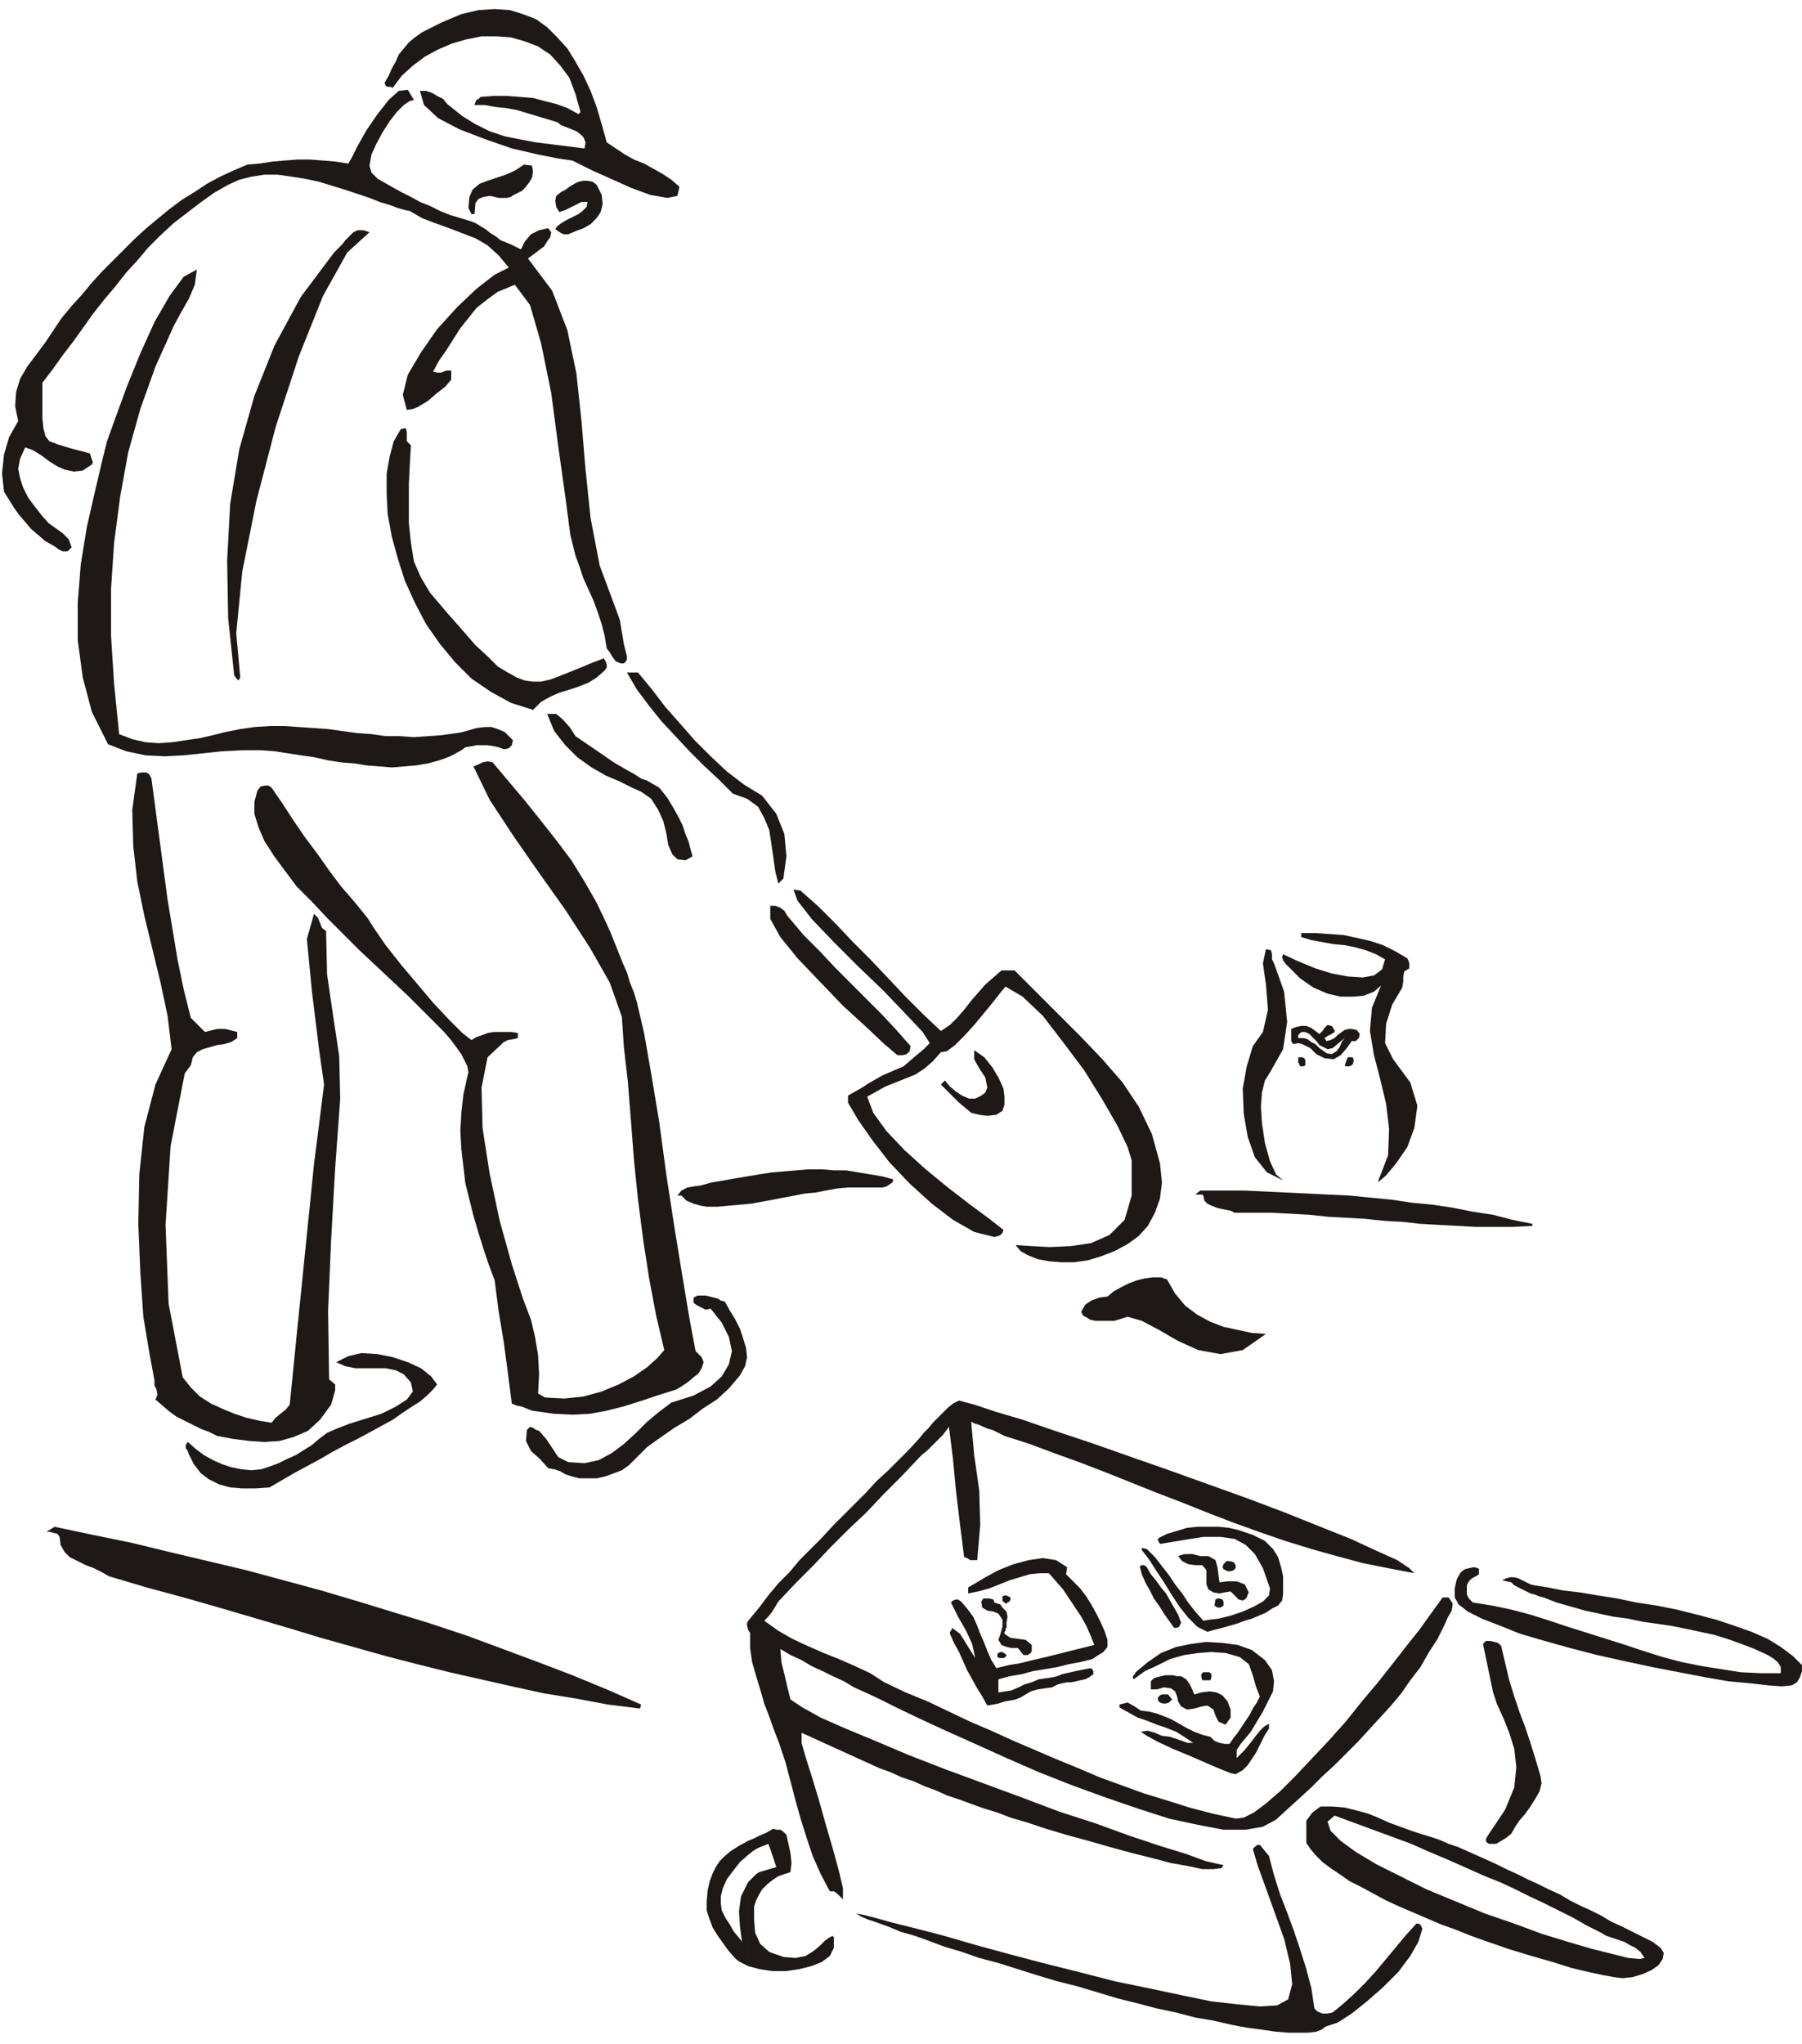
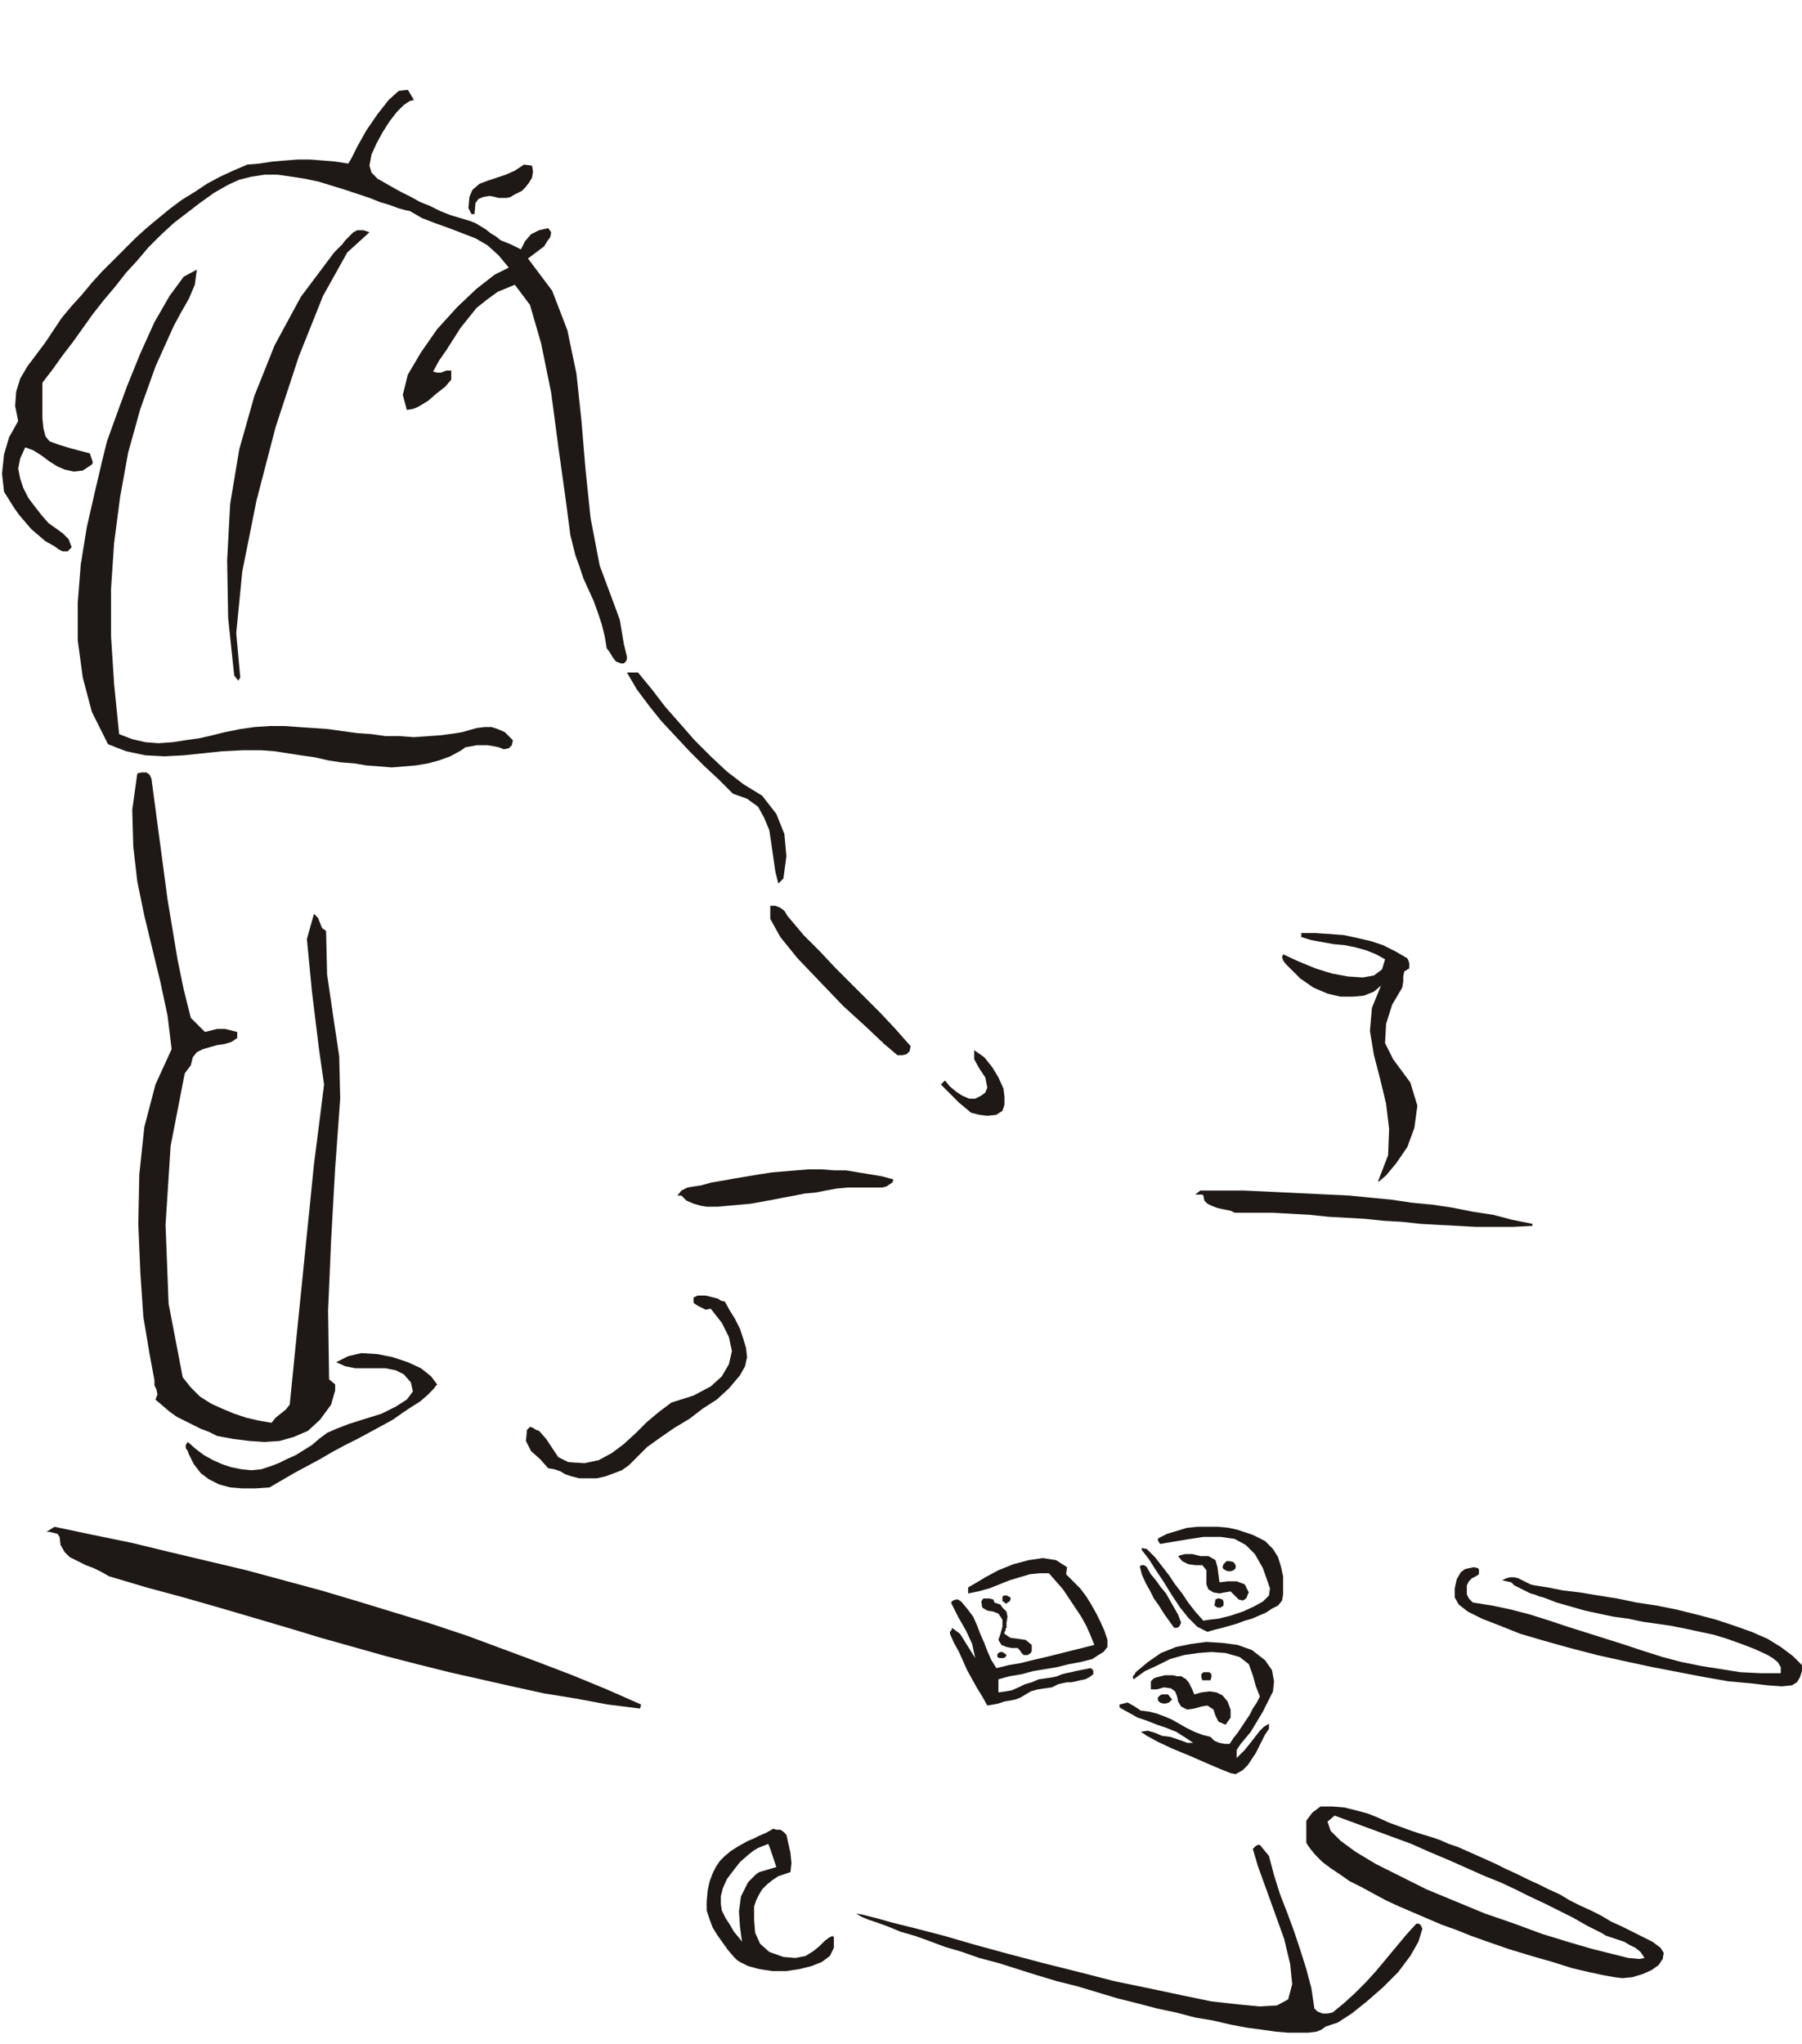
<svg xmlns="http://www.w3.org/2000/svg" fill-rule="evenodd" height="2.024in" preserveAspectRatio="none" stroke-linecap="round" viewBox="0 0 1785 2024" width="171.36">
  <style>.pen1{stroke:none}.brush2{fill:#1e1916}</style>
  <path class="pen1 brush2" d="m1518 1214-19 1h-37l-18-1-19-1-18-1-18-2-18-1-19-2-18-1-18-1-19-2-18-1-19-1h-37l-4-2-5-1-5-1-4-1-5-2-4-2-3-3-1-5-1-1h-7l5-4h43l21 1 21 1 21 1 21 1 21 1 20 2 21 2 20 3 21 2 20 3 20 4 20 3 19 5 20 4v2zm-884 478-32-4-32-6-31-5-32-7-31-7-31-7-32-8-31-8-32-9-32-9-33-10-34-10-34-10-35-10-37-10-37-11-7-4-8-4-8-3-8-4-8-4-5-5-4-7-1-8-2-3-4-1-4-1h-3l8-5 38 8 39 8 37 9 38 9 38 9 37 10 37 10 37 11 36 11 36 11 36 12 35 13 35 13 34 13 34 14 34 15-1 4zm641-736-2-2-2-3-1-3 1-3 15 7 17 7 16 5 16 3 15 1 11-2 8-6 3-10-9-5-10-4-11-3-10-2-11-1-11-2-11-2-10-3v-4h14l15 1 13 1 14 3 13 3 12 4 12 6 12 7 1 2 1 3v5l-5 3-1 5v5l-1 6-10 17-6 19-1 19 8 16 17 23 7 23-3 22-7 19-11 16-10 12-7 6h-1l10-26 1-26-3-25-6-25-6-23-4-24 2-23 9-22-7 6-10 4-11 1h-12l-13-3-14-6-13-9-13-13z" />
-   <path class="pen1 brush2" d="M1337 1056h-4l-1-1 3-8h5l1 3-1 4-3 2zm2-25-5 7-6 7-7 4-9-1-4-2-4-2-3-3-3-3-4-2-4-2-4-1-5 1-2-3v-12l5-2 5-1h5l5 2 8 6 3-3 2-3 3-3 4 1 1 1 1 2 1 1v2l-3 2-4 2-3 2 2 3 4-1 4-2 3-3 4-3 3-2 4-1h3l5 1 3 4-1 4-3 3h-4zm-7-3-12 10-5 1-4-2-4-2-3-4-3-3-4-4-4-2h-4l-1 1-2 2v3h5l4 1 4 3 4 2 4 4 3 2 4 3 5 1 5-3 3-4 2-5 3-4zm-44 28-1-2-1-2v-5h4l2 1 1 2v5l-2 1h-3zm-34-116 5 1 1 4v5l2 4 10 28 3 30-4 27-13 23-5 8-3 12-1 14 1 16 3 20 5 18 6 13 7 6-16-8-12-15-7-20-4-23-1-25 4-22 6-20 10-14 5-22-2-25-3-21 3-14zm-150 368h-19l-5-1-3-2-4-2-2-4 4-7 6-4 8-3 8-1 6-5 7-4 8-4 8-3 8-2 8-1h8l6 2 8 14 10 12 12 9 13 7 13 5 14 3 14 3 14 1-23 16-22 4-22-4-20-9-19-11-17-9-14-4-13 4zm-98-75 15 1 19 1 21-1 20-3 18-8 15-15 7-24v-35l-4-13-10-21-15-26-18-29-21-28-20-26-20-19-17-10-5 6-7 9-9 11-10 12-10 11-9 9-8 6-6 1-8 9-8 7-9 6-10 4-10 4-10 4-9 5-9 5 6 16 13 18 18 19 21 19 22 18 22 17 19 14 14 11-1 3-2 2-2 1-4 1-20-5-21-12-21-16-22-20-20-21-17-22-14-20-10-17v-7l7-4 7-4 6-4 7-4 7-4 7-3 7-3 7-3 7-6 7-6 6-5 6-6-7-11-17-18-22-23-25-24-25-25-21-22-14-18-4-11 7 1 18 16 17 17 17 18 18 18 17 18 17 18 17 17 18 17 9-6 7-7 7-8 7-9 7-8 7-8 8-7 8-7h13l22 22 22 22 22 22 21 22 20 23 16 24 13 27 8 29 2 19-2 16-5 14-7 13-9 10-11 8-13 7-13 5-13 4-14 2h-13l-12-1-11-2-10-4-7-4-5-6z" />
  <path class="pen1 brush2" d="m987 1104-9 1-8-1-8-2-6-5-6-5-6-6-6-6-6-6 4-4 5 6 6 5 6 4 7 3h6l6-3 4-3 2-5-2-10-6-9-5-9v-9l10 7 8 10 6 10 5 11 1 8v8l-2 6-6 4zm788 565-10 1-14-1-17-2-22-2-23-4-26-5-26-5-28-6-27-6-27-7-25-7-24-7-20-8-18-7-14-7-9-7-4-7v-9l2-9 4-7 4-3 4-1 5-1 4 1 1 1v5l-3 2-4 2-3 3-2 4v9l2 4 4 4 19 3 19 4 19 5 19 6 18 6 19 6 19 6 19 6 18 6 19 6 19 5 20 4 19 3 19 3 20 1h20v-6l-3-5-5-4-5-3-13-6-13-5-14-5-13-4-14-3-14-3-15-3-14-2-14-2-14-3-15-2-14-3-14-3-14-4-14-4-13-5-4-1-5-2-4-1-4-2-4-2-4-2-4-2-3-3-9-2 4-2 4-1h4l4 1 4 2 4 2 4 2 4 1 13 2 15 3 17 2 18 3 19 3 19 4 20 3 20 4 20 5 19 5 18 6 17 6 16 7 13 8 12 9 9 9v6l-2 6-3 5-5 3zm-886-624-13-11-18-17-23-21-23-24-22-23-17-21-10-18v-13h5l5 2 4 3 3 5 16 19 16 16 15 16 15 15 15 15 15 15 15 16 15 17-1 5-3 3-4 1h-5zm-15 131h-34l-11 1-11 2-10 2-11 1-10 2-11 2-10 2-11 2-11 2-11 1-11 1-11 1h-11l-6-1-7-2-7-3-5-5h-4l4-5 6-3 6-1 7-1 11-3 12-2 11-2 12-2 12-2 13-2 12-1 12-1 12-1h13l12 1h12l12 2 12 2 12 2 11 3-1 3-3 2-3 2-4 1zm-98-306-5 5-3-12-2-14-2-14-2-13-5-12-6-11-11-8-14-5-14-14-15-14-14-14-14-15-14-15-12-15-12-16-10-17h11l14 17 13 17 15 17 14 16 16 16 16 15 17 13 18 11 14 18 8 20 2 22-3 22zm-147 575-6 6-7 5-8 3-8 3-9 2h-17l-8-2-6-2-5-3-6-2-6-1-8-9-9-8-5-10 1-11 3-3 3 1 3 2 3 1 7 8 6 9 6 9 10 5 16 1 14-3 13-7 12-9 12-11 11-11 12-10 12-9 22-7 17-9 11-10 7-12 3-13-3-14-7-14-11-14-5 1-4-2-4-2-3-2-1-1v-5l4-2h8l4 1 4 1 4 1 3 2 4 1 5 9 5 8 5 10 3 9 3 10 1 9-2 9-5 9-11 13-12 11-14 9-13 10-15 9-13 9-14 10-12 12z" />
-   <path class="pen1 brush2" d="m670 1376-19 6-18 6-16 5-16 4-16 3-18 1-19-1-21-3-5-2-5-2-5-1-5-2-4-31-4-30-5-30-4-31-6-16-5-15-5-16-5-17-4-16-4-16-2-17-2-17-1-18 1-18 2-18 4-18 1-4-1-6-3-6-3-6-5-7-6-8-7-8-8-8-13-13-14-14-16-15-16-15-16-15-16-16-16-16-15-16-15-15-12-16-11-15-9-14-6-14-4-13v-12l3-11 3-4 4-1h4l3 2 11 16 11 17 11 16 12 16 12 17 12 16 13 15 13 16 7 11 11 16 15 19 16 19 16 19 16 17 13 13 9 7 5-3 6-2 5-2 6-1h18l6 1v5l-4 1-6 1-4 2-16 15-6 30 1 40 7 45 10 47 12 43 11 34 8 21 4 17 3 18 1 19-1 19 7 4 19 1 19-2 18-5 17-7 15-8 13-9 10-9 7-8-8-34-7-37-6-39-5-39-4-39-3-39-3-38-4-35-2-30-12-34-20-35-24-37-27-38-25-36-23-35-16-33 5-2 4-2 5-1 5 1 16 19 16 19 16 20 15 19 15 20 13 21 12 21 10 21 4 9 4 10 4 10 4 10 4 9 3 10 4 10 3 10 7 30 7 40 8 48 7 52 8 52 8 49 7 42 6 32 6 6 2 5-2 6-3 5-5 4-6 5-6 4-5 3zm9-524-8-1-5-5-4-9-2-12-3-12-5-11-7-11-10-7-9-4-12-6-14-6-14-8-14-10-12-12-11-14-7-17h9l7 6 7 8 5 8 22 15 16 11 12 7 9 5 6 4 6 2 5 3 7 4 8 10 6 10 5 9 4 8 3 9 3 7 2 8 2 7-7 4zm818 964-5 4-5 3-5 3h-7l-3-2v-3l1-2 2-3 16-24 9-22 2-20-2-18-5-16-6-15-6-13-4-12-10-48 3-3h4l4 1 4 1 3 3 4 17 4 17 5 16 5 15 6 16 5 15 5 16 5 17 1 7-2 8-4 7-5 8-5 7-6 7-4 6-4 7zM567 159l-14-2-20-4-26-6-26-9-26-10-21-11-14-13-4-14h6l6 2 5 3 6 3 4 5 5 4 5 4 5 4 13 8 14 7 15 5 15 3 16 3 16 2 16 2 16 2 1-6-2-5-3-3-4-3-5-2-5-2-5-2-4-3-10-3-10-3-10-3-10-3-11-2-10-1-11-2h-10l1-3 1-2 2-1 2-2 13-1h13l13 1 13 1 11 3 12 3 11 4 11 6 2-2-5-18-6-16-9-12-10-11-12-8-13-5-14-4-14-1h-15l-15 3-14 4-14 6-13 7-12 9-11 10-9 12-2-1h-3l-2-1-1-3 4-7 3-7 4-7 3-7 5-6 5-6 6-5 7-5 20-10 19-8 17-4 16-1 15 1 13 4 13 5 11 8 10 10 10 11 8 13 8 14 7 15 6 16 5 17 5 18 9 6 9 6 9 5 10 4 9 5 9 5 9 6 8 7-2 9-10 2-17-3-19-7-20-9-18-8-14-7-6-3z" />
  <path class="pen1 brush2" d="m615 657-5-2-3-4-3-5-3-4-2-12-3-12-4-12-4-11-5-11-5-11-4-12-4-11-5-20-5-38-7-50-7-53-10-49-11-38-15-20-17 7-11 8-10 8-8 10-8 10-7 11-7 11-7 10-6 11 4 1h4l5-2h5v9l-6 7-9 7-8 7-5 3-5 3-5 2-6 1-4-15 5-20 13-22 16-23 20-22 19-18 18-14 14-7-10-12-11-10-12-7-13-5-13-5-14-5-13-5-12-7-5-1-7-2-8-3-10-3-10-4-12-4-12-4-13-4-13-4-14-3-13-2-14-2h-13l-13 2-12 3-11 5-14 8-14 10-13 10-13 10-13 12-12 12-11 13-11 12-11 14-11 13-11 14-10 14-10 14-10 13-10 14-10 13v35l1 10 2 8 4 5 8 3 13 4 19 5 1 3 1 3 1 3-1 2-9 6-9 1-9-2-7-3-8-5-8-6-8-5-8-3-5 11-2 10 2 10 3 9 5 10 6 8 7 9 7 8 7 5 7 5 6 6 3 8-4 4h-5l-4-2-4-3-9-5-7-6-7-6-6-7-6-7-5-7-5-8-5-8-2-18 2-19 5-17 9-16-3-15 1-14 4-13 7-12 9-12 9-12 8-12 8-12 10-12 10-11 10-12 10-11 11-11 11-11 11-11 11-10 12-10 11-9 12-9 13-8 12-8 13-7 13-6 14-6 12-1 13-2 12-1 13-1h12l13 1 12 1 13 2 3-5 6-12 9-16 11-16 11-14 10-9 9-1 6 10-4 1-6 4-7 7-7 9-7 11-6 11-5 11-2 11 2 7 6 6 7 4 7 4 9 5 10 5 9 5 10 4 10 5 10 4 10 3 10 3 5 2 5 3 5 3 5 4 5 3 5 4 5 2 5 2 10 5 4-8 6-7 8-4 9-2 3 4-1 5-3 4-3 5-16 12 24 32 15 39 9 43 5 47 4 48 5 48 9 47 16 43 4 11 2 12 2 12 3 12v3l-1 2-2 2h-3z" />
-   <path class="pen1 brush2" d="m528 703-22-7-20-11-19-13-16-16-15-18-14-20-11-21-10-22-7-22-6-22-4-22-1-20v-20l3-17 4-15 7-12 5-1 1 4v9l4 4-1 18-1 20v39l2 19 3 19 7 16 9 15 17 20 15 17 13 15 12 11 10 10 10 6 9 5 8 3 8 1h8l9-2 8-3 10-4 10-4 12-5 13-5 2 3 1 3v3l-2 3-8 7-8 5-10 4-9 3-10 3-9 4-9 5-8 8zm35-471h-4l-3-1-3-2-3-2 2-3 4-3 5-3 6-3 6-3 4-3 4-4 1-5h-6l-8 4-8 4-6 2-3-5-1-6 1-5 5-4 4-2 4-3 5-3 4-2 5-1h4l5 1 4 3 5 10 1 9-2 8-4 6-6 6-7 4-8 3-7 3zm701 1570-13 7-17 3h-22l-26-5-28-6-31-10-32-11-33-12-33-13-32-14-31-14-29-13-26-12-23-11-18-9-13-6-11-5-10-6-11-5-10-5-11-5-10-6-11-5-10-6 1 13 3 12 3 13 3 12 12 8 18 10 25 11 29 12 33 14 36 14 38 14 38 14 37 14 37 12 33 12 30 10 26 8 19 7 13 3 5 1-2 3-8 1h-11l-14-3-17-3-19-5-20-5-22-6-21-6-22-6-20-6-18-6-17-5-13-5-10-3-6-2-11-4-11-4-12-4-11-5-11-4-11-5-12-4-11-5-11-4-11-5-11-5-11-5-11-5-11-5-11-5-11-5v10l4 14 6 19 7 23 7 25 7 24 6 22 4 17v11l-3-3-3-3-3-2h-4l-9-17-8-18-6-18-6-19-5-18-5-19-5-19-6-18-5-13-5-14-5-13-4-14-4-13-4-14-2-14v-15l-2-3-1-4v-3l2-3 10-12 9-12 10-12 11-11 10-12 11-11 11-11 11-12 11-11 11-11 11-11 10-11 11-10 11-11 11-11 10-11 4-5 5-5 4-5 5-5 5-5 5-5 5-4 6-3 15 4 21 7 27 8 32 11 36 12 37 13 40 14 39 14 39 14 37 14 35 14 30 12 26 12 20 9 12 8 5 5-26-5-25-5-26-7-25-7-26-8-26-9-25-9-26-10-25-10-26-10-25-10-25-10-26-10-25-9-24-9-25-8-4-2-4-2-4-2-4-1-5-2-4-2-4-1-4-2 3 33 5 35 1 34-3 35h-7l-3-2-3-1-4-32-4-33-3-32-4-32-3 4-3 4-4 4-4 4-4 4-4 4-4 3-4 4-17 18-18 18-17 18-18 17-18 18-17 18-17 17-17 18-3 5-3 5-4 5-4 4 14 10 14 8 15 7 16 7 15 6 16 7 15 7 14 9 21 10 22 9 21 10 21 10 21 9 22 10 21 9 21 9 22 9 21 9 22 8 22 8 23 7 22 7 23 6 23 5 8-1 10-5 12-9 14-12 15-15 16-17 17-18 17-19 16-20 16-19 15-19 14-18 12-15 10-14 8-11 5-7h6l4 6-1 7-4 7-3 7-7 14-9 14-8 14-10 13-9 13-10 12-11 12-11 12-11 12-11 11-12 12-12 11-11 11-12 11-11 10-12 11z" />
  <path class="pen1 brush2" d="m1313 2007-4 3-5 2-8 1h-20l-12-1-14-2-15-2-16-3-17-4-18-3-19-5-19-4-19-5-20-5-20-6-20-6-20-5-20-6-19-6-19-6-19-5-17-6-17-5-16-6-14-5-14-4-12-5-11-4-9-3-7-3-5-3 6 1 12 3 18 5 24 6 27 7 31 9 33 9 34 9 36 9 35 9 34 7 33 7 29 6 27 3 21 2 17-1 11-6 4-15-2-20-6-25-9-25-9-25-8-22-5-17 2-2 1-1 2-1h2l9 11 5 19 6 19 7 18 7 19 6 18 6 19 5 19 3 20 3 3 5 2h5l5-1 11-9 11-10 11-11 10-11 10-12 10-12 10-12 10-11h2l2 1 1 2 1 2-4 13-8 14-12 16-15 15-16 14-15 12-14 9-12 4zM520 186l-3 3-4 2-4 2-3 2-4 1h-8l-4-1-5-1-6 1-5 2-3 4-1 11h-3l-1-2-1-2-1-2 1-11 3-7 7-6 8-3 9-3 9-3 9-4 9-6 8 1 1 6-1 6-3 5-4 5zm-21 556-5-2-5-1-6-1h-11l-5 1-6 1-4 3-11 6-11 4-11 3-12 2-12 1-12 1-12-1-13-1-12-2-13-1-13-2-13-3-14-2-13-2-13-2-13-1h-19l-20 1-19 2-19 2-19 1-19-1-19-4-18-7-16-32-9-34-5-37v-37l3-38 6-37 8-35 8-34 4-16 9-25 11-30 13-32 14-31 15-26 14-19 13-7-2 15-6 14-8 14-7 13-18 40-15 42-12 43-8 44-6 46-3 45v47l3 47 5 50 13 5 13 3 13 1 14-1 13-2 14-2 13-3 12-3 15-3 14-2 15-1h15l14 1 15 1 14 1 14 2 15 2 14 1 14 2h14l14 1 14-1 14-1 14-2 6-1 7-2 7-2 8-1h7l6 2 7 3 5 5 3 3-1 5-3 3-5 1zm-312 698-1-3-2-3v-3l2-3 8 7 8 6 9 5 9 4 9 3 10 2 10 1 10-1 9-3 8-3 8-4 9-4 8-5 8-5 7-6 8-6 9-4 13-5 16-5 16-5 14-7 11-7 6-8-2-9-7-8-8-4-10-2h-30l-10-2-9-4 12-6 13-3 16 1 15 3 15 5 13 6 10 8 6 8-4 5-6 6-7 6-8 5-9 6-10 7-11 6-11 6-13 7-12 6-13 7-12 7-13 7-13 7-12 7-12 7-14 1h-13l-12-1-11-3-10-5-8-6-7-9-5-10zm1067 157-7 3-7 3-7 2-8 3-7 2-7 2-8 2-7 2-10-5-9-9-8-10-8-12-8-13-8-12-7-11-7-9v-2l5 1 8 8 7 9 7 9 6 9 7 9 6 9 7 9 8 9 6-1 9-1 12-3 12-4 11-5 9-5 6-6 1-7-7-20-8-14-9-9-11-6-14-2h-17l-19 3-24 4-1-2-1-1v-2l1-1 8-4 10-3 10-3 10-1h21l10 1 9 2 15 5 12 6 8 8 5 8 3 10 2 9v18l-1 6-4 5-6 3-6 4zm-15 118-5 6-5 6-4 6v8l4-4 4-4 4-5 4-5 3-4 4-5 4-4 5-3v5l-4 6-3 6-3 6-3 6-4 6-4 6-5 5-7 4-5-1-10-4-14-6-16-7-17-7-15-7-11-6-6-4 7-1 7 2 7 3 8 1 6 2 6 2 5 2h6l-9-6-8-5-10-4-9-3-10-4-9-3-9-5-9-5v-3l8-2 7 4 6 4 8 1 8 2 8 3 7 3 7 4 7 4 8 4 8 3 8 2 4 4 5 2 5 1h5l4-6 4-5 4-6 4-6 4-6 3-6 4-6 3-6-4-10-3-11-4-11-9-7-14-4-14-1-13 1-14 2-14 4-12 6-13 6-11 8-1-2 1-2 1-1 1-2 12-10 13-9 15-6 15-3 15-2 16 1 15 2 14 5 13 10 7 10 2 11-1 10-5 10-5 10-6 10-6 10z" />
  <path class="pen1 brush2" d="m236 674-4-5-6-57-1-57 3-56 9-54 15-53 20-50 26-48 33-44 4-4 4-4 3-4 4-4 4-4 4-2h6l6 2-22 20-24 43-24 60-23 70-19 73-14 70-6 61 4 44-2 3zm995 911-4-1-2-2-3-3-3-3-6 1-5 1-6-1-5-3-2-5v-14l-4-5h-7l-7-1-6-3-4-5 3-1 4-1h7l4 1 4 1h8l7 4 2 7 1 8 1 7 8-1h9l8 3 4 8-1 2-1 3-2 2-2 1zm-905-219 6 5v6l-2 7-2 7-11 15-12 11-14 6-14 4-15 1-15-1-16-2-16-3-8-4-8-3-8-4-8-4-8-4-7-5-7-6-7-6 2-5-1-5-2-4v-5l-5-27-6-36-3-44-2-48 1-49 5-47 11-42 16-35-4-33-7-33-8-33-8-33-7-34-4-35-1-36 5-36 4-1h5l3 2 2 4 4 30 4 30 4 30 4 30 5 30 5 30 6 29 7 28 14 14 4-1 4-1 4-1h8l4 1 4 1 4 1v6l-6 4-7 2-7 1-7 2-7 2-6 3-4 5-2 8-6 8-14 72-5 78 3 78 14 73 8 10 9 9 11 7 11 5 12 5 12 4 13 3 12 2 4-5 5-4 5-4 4-5 4-40 4-40 4-39 4-40 4-39 4-40 5-39 5-40-5-35-7-57-5-52 7-25 4 4 2 5 2 5 4 3 1 43 6 41 6 40 1 42-5 69-4 71-3 70 1 68z" />
  <path class="pen1 brush2" d="M1219 1556h-3l-2-1-2-1-1-2 1-3 3-3h3l4 1 2 3v3l-2 2-3 1zm-49 134-3-5-1-5-2-5-4-3-7-1-7 2h-6v-8l3-3 3-1 4-1 4-1h8l4 1h4l5 3 3 4 3 6 2 5 7-2 8-1 7 1 6 3 5 6 3 8v8l-5 7-7-3-3-6-2-6-6-4-6 1-7 2-7 1-6-3zm33-100 1-6 2-1h2l3 1 1 2v4l-3 2h-3l-3-2zm-12 74-1-3v-3l2-2h6l2 2v3l-1 3h-8zm-28-52-5-7-5-7-5-8-5-7-4-8-4-7-4-9-2-8 2-1h2l2 1 1 1 4 7 5 6 5 7 5 6 4 7 4 7 4 7 3 8-1 2-1 2-2 1h-3z" />
  <path class="pen1 brush2" d="m1149 1686-1-1-1-1v-3l2-2 2-1h6l4 5-3 3-3 1h-3l-3-1zm-67-43-12 3-11 2-12 3-12 2-12 2-11 3-12 2-11 3v13l7-1 6-1 7-3 6-3 7-2 7-3 7-1 7-1 4-1 5-2 4-1 5-1 4-1 5-1 5-1 5-1 2 1 1 2v3l-4 3-4 2-5 1-4 1-5 1h-4l-5 1-4 1-6 3-7 1-7 1-7 2-5 3-5 3-5 2-5 1-6 1-6 2-5 1-6 1-5-9-5-8-5-9-5-9-4-9-4-9-5-9-4-9v-2l1-1 1-2v-1l8 6 5 8 5 8 5 8-3-14-6-13-8-14-7-14 2-2 3-1h2l3 2 6 7 6 8 4 9 3 8 4 9 3 8 4 9 5 8 12-3 12-2 12-3 13-3 12-3 12-3 12-3 12-3-4-10-4-9-5-9-6-9-6-9-6-9-7-8-7-8h-9l-10 1-10 3-10 3-10 4-10 4-11 3-10 2v-6l7-4 10-6 13-7 15-6 15-4 14-2 13 2 11 7-1 7 7 7 7 7 6 8 5 8 5 9 4 8 4 9 3 9v7l-4 5-5 3-6 4z" />
  <path class="pen1 brush2" d="M1018 1639h-4l-2-2-2-3-2-2h-6l-5-1-5-2-3-5 2-6 2-7v-7l-4-6-5-2-6-1-5-3-1-6 2-3h6l4 1 1 3 3 1 3 1 2 3 4 4 1 5-1 6v5l-1 1v2l-1 1v2l6 4 8 1 7 1 6 5v6l-1 2-3 2zm-21-51h-1l-1-1-1-1h-1v-5l2-1h2l2 1 2 1v2l-1 2-2 1-1 1zm-7 54-2-1v-3l1-1 2-1h2l3 2 1 1-1 2-2 1h-4zm617 317-8-1-11-2-14-3-17-4-19-6-21-6-23-7-23-8v-27l29 10 27 10 26 8 24 7 20 5 16 4 11 1 5-1-4-6-5-4-6-3-5-3-6-2-6-2-6-2-5-3-14-7-14-8-14-7-14-7-15-7-14-7-15-7-15-6v-17l11 5 10 5 11 5 10 5 11 5 10 5 11 5 10 6 10 5 11 5 10 5 10 6 11 5 10 5 10 5 10 5 8 6 3 5-1 6-4 6-7 5-9 4-10 3-10 1zm-136-37-14-5-15-6-14-5-14-6-14-6-14-6-13-6-13-7-11-6-12-6-10-7-9-6-8-6-7-7-5-6-4-6v-22l3-4 3-4 4-3 4-3h12l12 1 12 3 11 3 10 4 11 5 11 4 11 4 9 3 10 3 9 3 9 4 9 3 9 4 9 4 9 4v17l-18-8-18-8-19-8-18-8-19-7-19-7-19-7-19-7-7 6 3 9 10 10 15 11 20 12 24 12 26 13 29 12 29 12v27zm-730-99 5-2 6-3 7-3 7-4 3 1h4l3 2 3 3 2 9 2 9 1 10-1 9-6 2-6 2-6 4-5 4-5 5-3 5-3 6-2 6v13l1 13 5 11 9 8 14 5 12 1 10-2 8-5 6-5 5-5 4-3 4-2v1h1v11l-4 8-8 6-10 4-12 3-13 2h-14l-13-2-11-3v-83l2-2 3-3 3-3 3-2 17-5-2-6-2-6-2-6-2-5-5 2-5 2-5 3-5 4v-14zm-40 49 2-9 3-8 3-6 4-6 5-5 6-5 8-5 9-5v14l-8 7-7 9-6 8-4 9-2 8v7l1 7 4 8 4 6 4 7 5 6 4 5-1-1-2-15-1-15 2-15 7-14v83l-4-2-4-2-3-2-3-3-6-7-5-7-5-7-5-8-3-8-3-9v-9l1-11z" />
</svg>